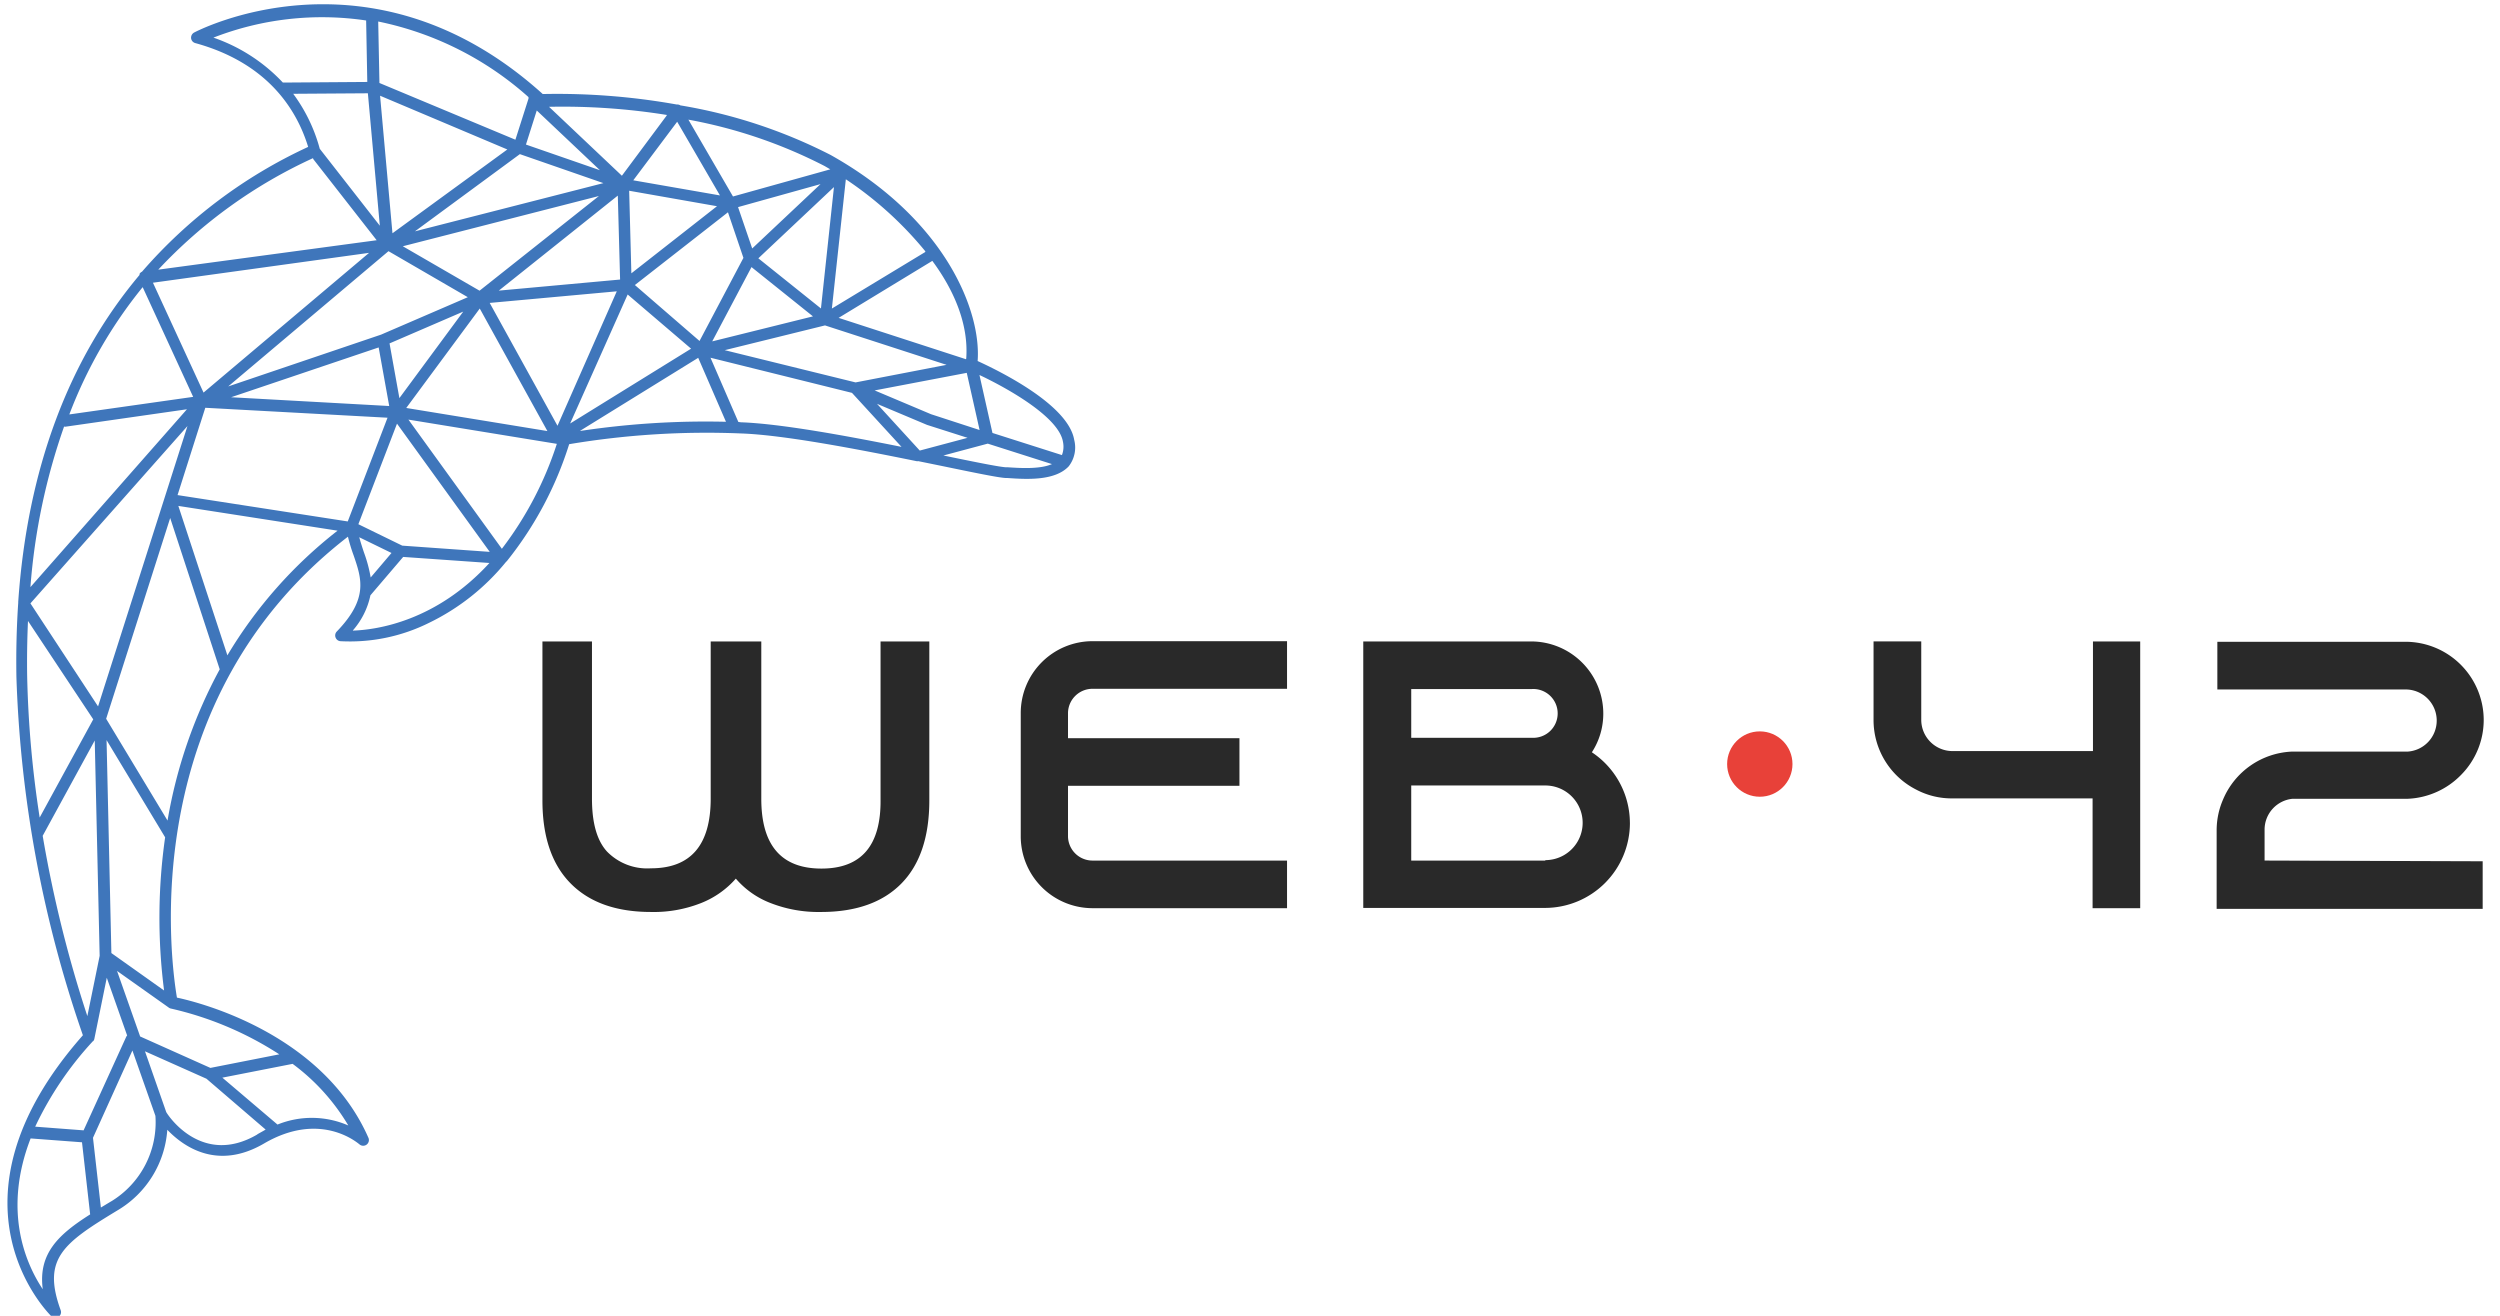
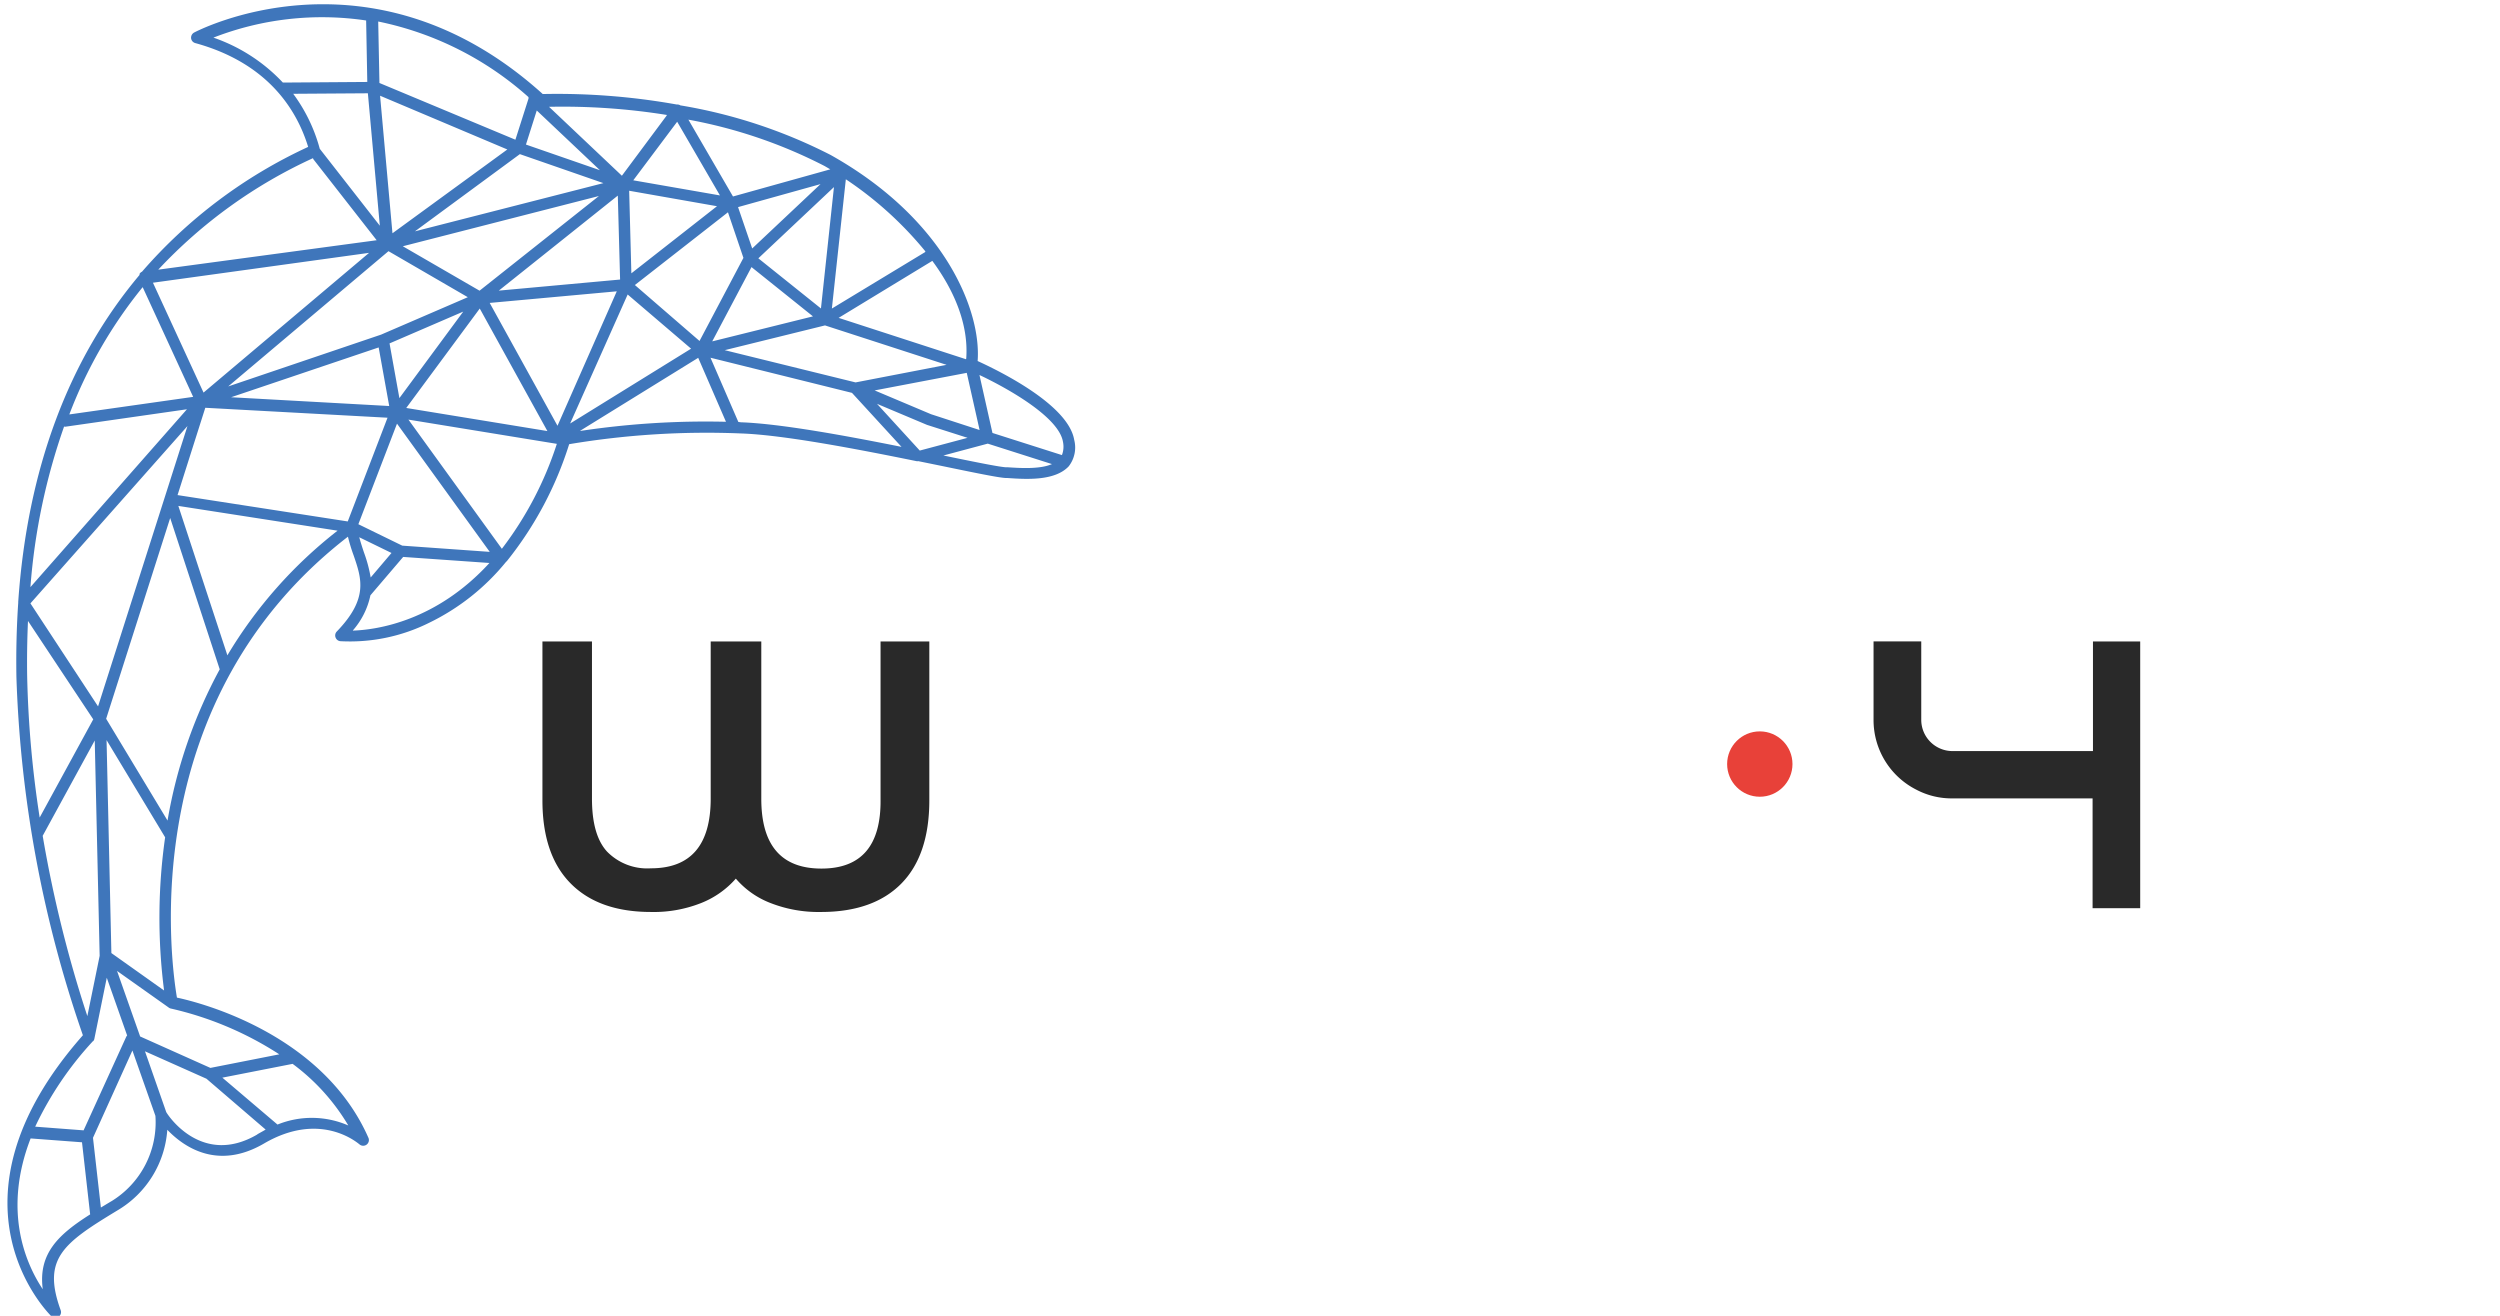
<svg xmlns="http://www.w3.org/2000/svg" width="114" height="60" data-name="Layer 1" version="1.1" viewBox="0 0 114 60">
  <defs>
    <style>.cls-1{fill:#3f76bb;}.cls-2{fill:#292929;}.cls-3{fill:#e84139;}</style>
  </defs>
  <g stroke-width=".4">
    <path class="cls-1" d="m48.985 20.067c-0.264-1.638-3.532-3.204-4.405-3.604 0.172-2.247-1.438-6.448-6.708-9.399a23.421 23.421 0 0 0-6.848-2.259 0.268 0.268 0 0 0-0.124-0.04h-0.044a30.942 30.942 0 0 0-6.107-0.477c-7.83-7.073-15.819-2.844-15.899-2.803a0.268 0.268 0 0 0-0.136 0.26 0.26 0.26 0 0 0 0.192 0.22c3.304 0.909 4.626 3.036 5.146 4.734a22.512 22.512 0 0 0-7.577 5.691 0.248 0.248 0 0 0-0.112 0.1v0.048c-3.24 3.849-5.114 8.863-5.531 14.894a0.164 0.164 0 0 0 0 0.044q-0.112 1.642-0.084 3.38a55.144 55.144 0 0 0 3.032 16.352c-6.752 7.653-1.49 12.76-1.434 12.816a0.26 0.26 0 0 0 0.421-0.28c-0.857-2.351 0.116-3.052 2.595-4.554a4.638 4.638 0 0 0 2.267-3.672c0.737 0.769 2.279 1.866 4.405 0.629 2.607-1.526 4.305 0 4.373 0.048a0.26 0.26 0 0 0 0.4-0.296c-2.079-4.746-7.645-6.176-8.739-6.408-0.336-2.002-1.778-13.617 7.798-21.018a7.798 7.798 0 0 0 0.264 0.865c0.36 1.053 0.673 1.962-0.773 3.46a0.256 0.256 0 0 0-0.056 0.268 0.26 0.26 0 0 0 0.212 0.172 8.102 8.102 0 0 0 4.053-0.837 10.325 10.325 0 0 0 3.512-2.783 0.212 0.212 0 0 0 0.052-0.052 16.332 16.332 0 0 0 2.824-5.311 37.886 37.886 0 0 1 7.85-0.489c1.946 0.068 5.33 0.721 7.986 1.262a0.18 0.18 0 0 0 0.08 0l1.077 0.22c1.47 0.304 2.535 0.525 2.908 0.549h0.076c0.865 0.06 2.167 0.144 2.803-0.533a1.398 1.398 0 0 0 0.252-1.198zm-0.513 0.084a1.069 1.069 0 0 1-0.048 0.601l-3.168-1.009-0.593-2.643c1.314 0.621 3.628 1.926 3.809 3.052zm-25.587 4.874-4.261-5.891 6.768 1.105a15.924 15.924 0 0 1-2.507 4.786zm-4.542-0.144-2.002-0.977 1.762-4.586 4.229 5.847zm-10.861 20.285-2.403-1.706-0.22-9.712 2.671 4.433a26.032 26.032 0 0 0-0.048 6.985zm-0.961-32.039 2.287 4.97-5.647 0.801a21.078 21.078 0 0 1 3.344-5.803zm17.185-6.099 3.809 1.322-8.595 2.199zm4.57 5.719-5.531 0.505 5.427-4.333zm-9.908-1.518 8.943-2.291-5.443 4.317zm2.964 2.323-3.953 1.706-6.973 2.363 7.309-6.168zm-0.208 0.657-2.912 3.945-0.449-2.495zm-3.857 1.634 0.481 2.671-7.209-0.4zm4.61-1.774 3.084 5.587-6.436-1.053zm0.453-0.256 5.795-0.529-2.703 6.131zm6.46-1.35-0.1-3.765 4.005 0.705zm4.405-2.783 0.705 2.079-2.002 3.789-2.948-2.551zm1.073 2.499 2.803 2.247-4.594 1.141zm0.312-0.4 3.448-3.248-0.593 5.535zm-0.28-0.449-0.645-1.886 3.761-1.049zm-5.423-3.108 2.002-2.671 1.95 3.36zm-4.894-1.63 0.493-1.554 2.88 2.723zm0.12-2.107-0.601 1.886-6.2-2.587-0.056-2.803a14.69 14.69 0 0 1 6.868 3.46s-0.024 8e-3 -0.024 0.012zm-0.969 2.331-5.238 3.821-0.565-6.272zm-13.853 11.086-2.307-5.01 9.856-1.362zm-6.34 1.562 5.583-0.801-7.137 8.11a28.495 28.495 0 0 1 1.542-7.341zm5.607-0.036-4.077 12.784-3.084-4.698zm-3.708 13.348 2.92-9.155 2.259 6.901a22.255 22.255 0 0 0-2.379 6.896zm4.521-14.181 8.31 0.453-1.814 4.73-7.761-1.202zm19.26-5.166 2.892 2.471-5.515 3.412zm8.999 1.41 5.543 1.798-4.149 0.801-5.967-1.47zm6.436 1.622v-0.04zm-1.602 2.427-2.571-1.085 4.201-0.801 0.585 2.607zm1.666 1.077-2.179 0.581-1.95-2.131 2.283 0.961zm-0.072-3.584-5.807-1.886 4.273-2.599c1.013 1.37 1.658 2.916 1.546 4.454zm-1.862-4.886-4.253 2.575 0.637-5.895a16.52 16.52 0 0 1 3.628 3.288zm-4.325-3.773-4.437 1.238-2.034-3.504a22.327 22.327 0 0 1 6.212 2.115zm-7.465-2.447-2.038 2.739-3.324-3.144a30.073 30.073 0 0 1 5.375 0.372zm-20.713-3.54a13.653 13.653 0 0 1 7.013-0.801l0.052 2.803-3.849 0.028a7.842 7.842 0 0 0-3.204-2.062zm3.652 2.543 3.44-0.024 0.545 6.039-2.739-3.508a7.469 7.469 0 0 0-1.234-2.539zm0.933 2.956 2.908 3.721-9.96 1.342a22.427 22.427 0 0 1 7.077-5.094zm-12.992 21.082 2.976 4.486-2.443 4.478a48.564 48.564 0 0 1-0.569-6.384c-0.016-0.893 0-1.75 0.036-2.579zm0.669 9.8 2.375-4.349 0.224 9.82-0.561 2.747a56.734 56.734 0 0 1-2.038-8.23zm2.299 9.367a0.228 0.228 0 0 0 0.06-0.12l0.565-2.779 0.929 2.635a0.228 0.228 0 0 0-0.048 0.072l-1.938 4.253-2.207-0.168a15.383 15.383 0 0 1 2.639-3.905zm-2.295 11.306c-0.801-1.202-1.818-3.604-0.553-6.876l2.343 0.176 0.372 3.288c-1.434 0.909-2.371 1.774-2.163 3.4zm3.116-4.005-0.465 0.28-0.36-3.18 1.798-3.981 1.049 2.98a4.213 4.213 0 0 1-2.006 3.893zm6.668-3.052c-2.463 1.442-4.005-0.761-4.153-1.021l-0.969-2.771 2.803 1.25 2.699 2.319c-0.12 0.072-0.248 0.14-0.38 0.216zm4.173-0.4a4.165 4.165 0 0 0-3.252-0.052l-2.515-2.139 3.204-0.629a9.528 9.528 0 0 1 2.551 2.828zm-3.16-3.256-3.152 0.621-3.204-1.434-1.053-2.988 2.351 1.666a0.256 0.256 0 0 0 0.1 0.048 15.323 15.323 0 0 1 4.958 2.095zm-2.379-18.198-2.235-6.808 7.261 1.129a20.569 20.569 0 0 0-5.026 5.687zm6.007-5.383 1.478 0.721-0.949 1.117a6.344 6.344 0 0 0-0.308-1.145c-0.072-0.216-0.148-0.449-0.212-0.685zm-0.284 4.253a3.516 3.516 0 0 0 0.801-1.602l1.494-1.75 3.933 0.276c-2.419 2.643-5.098 3.044-6.22 3.084zm10.369-9.107 5.379-3.324 1.266 2.916a38.383 38.383 0 0 0-6.636 0.417zm7.209-0.4-1.27-2.928 6.452 1.602 2.259 2.463c-2.535-0.509-5.511-1.057-7.321-1.121zm12.263 2.067h-0.072c-0.34-0.024-1.442-0.248-2.84-0.537l2.022-0.541 2.928 0.933c-0.545 0.24-1.442 0.184-2.038 0.144z" />
    <path class="cls-2" d="m42.377 29.25v7.245c0 1.666-0.429 2.936-1.278 3.797-0.849 0.861-2.071 1.294-3.66 1.294a5.983 5.983 0 0 1-2.283-0.4 3.949 3.949 0 0 1-1.602-1.121 4.125 4.125 0 0 1-1.602 1.121 5.855 5.855 0 0 1-2.267 0.4q-2.379 0-3.664-1.302-1.286-1.302-1.286-3.789v-7.245h2.259v7.177q0 1.654 0.685 2.403a2.559 2.559 0 0 0 2.002 0.765q2.727 0 2.727-3.18v-7.165h2.307v7.177q0 3.18 2.743 3.18 2.743 0 2.695-3.18v-7.177z" />
-     <path class="cls-2" d="m48.701 32.534v1.129h7.818v2.171h-7.818v2.295a1.117 1.117 0 0 0 1.109 1.113h8.879v2.171h-8.879a3.276 3.276 0 0 1-3.264-3.284v-5.607a3.276 3.276 0 0 1 3.264-3.284h8.879v2.171h-8.879a1.117 1.117 0 0 0-1.109 1.125z" />
-     <path class="cls-2" d="m74.324 37.524a3.877 3.877 0 0 1-3.873 3.877h-8.286v-12.151h7.661a3.292 3.292 0 0 1 3.284 3.284 3.224 3.224 0 0 1-0.521 1.77 3.881 3.881 0 0 1 1.734 3.22zm-9.972-3.881h5.507a1.113 1.113 0 1 0 0-2.223h-5.507zm6.115 5.579a1.702 1.702 0 0 0 0-3.404h-6.115v3.424h6.115z" />
    <path class="cls-2" d="m97.593 29.25v12.163h-2.171v-5.006h-6.408a3.456 3.456 0 0 1-1.634-0.4 3.556 3.556 0 0 1-1.946-3.18v-3.58h2.175v3.58a1.426 1.426 0 0 0 1.422 1.422h6.408v-4.998z" />
-     <path class="cls-2" d="m113.21 39.274v2.171h-12.131v-3.576a3.524 3.524 0 0 1 0.292-1.41 3.572 3.572 0 0 1 3.164-2.187h5.266a1.418 1.418 0 0 0-0.124-2.832h-8.566v-2.175h8.566a3.572 3.572 0 0 1 3.58 3.58 3.56 3.56 0 0 1-1.025 2.483 3.604 3.604 0 0 1-2.451 1.097h-5.246a1.414 1.414 0 0 0-1.27 1.406v1.41z" />
    <circle class="cls-3" cx="80.247" cy="34.841" r="1.49" />
  </g>
</svg>